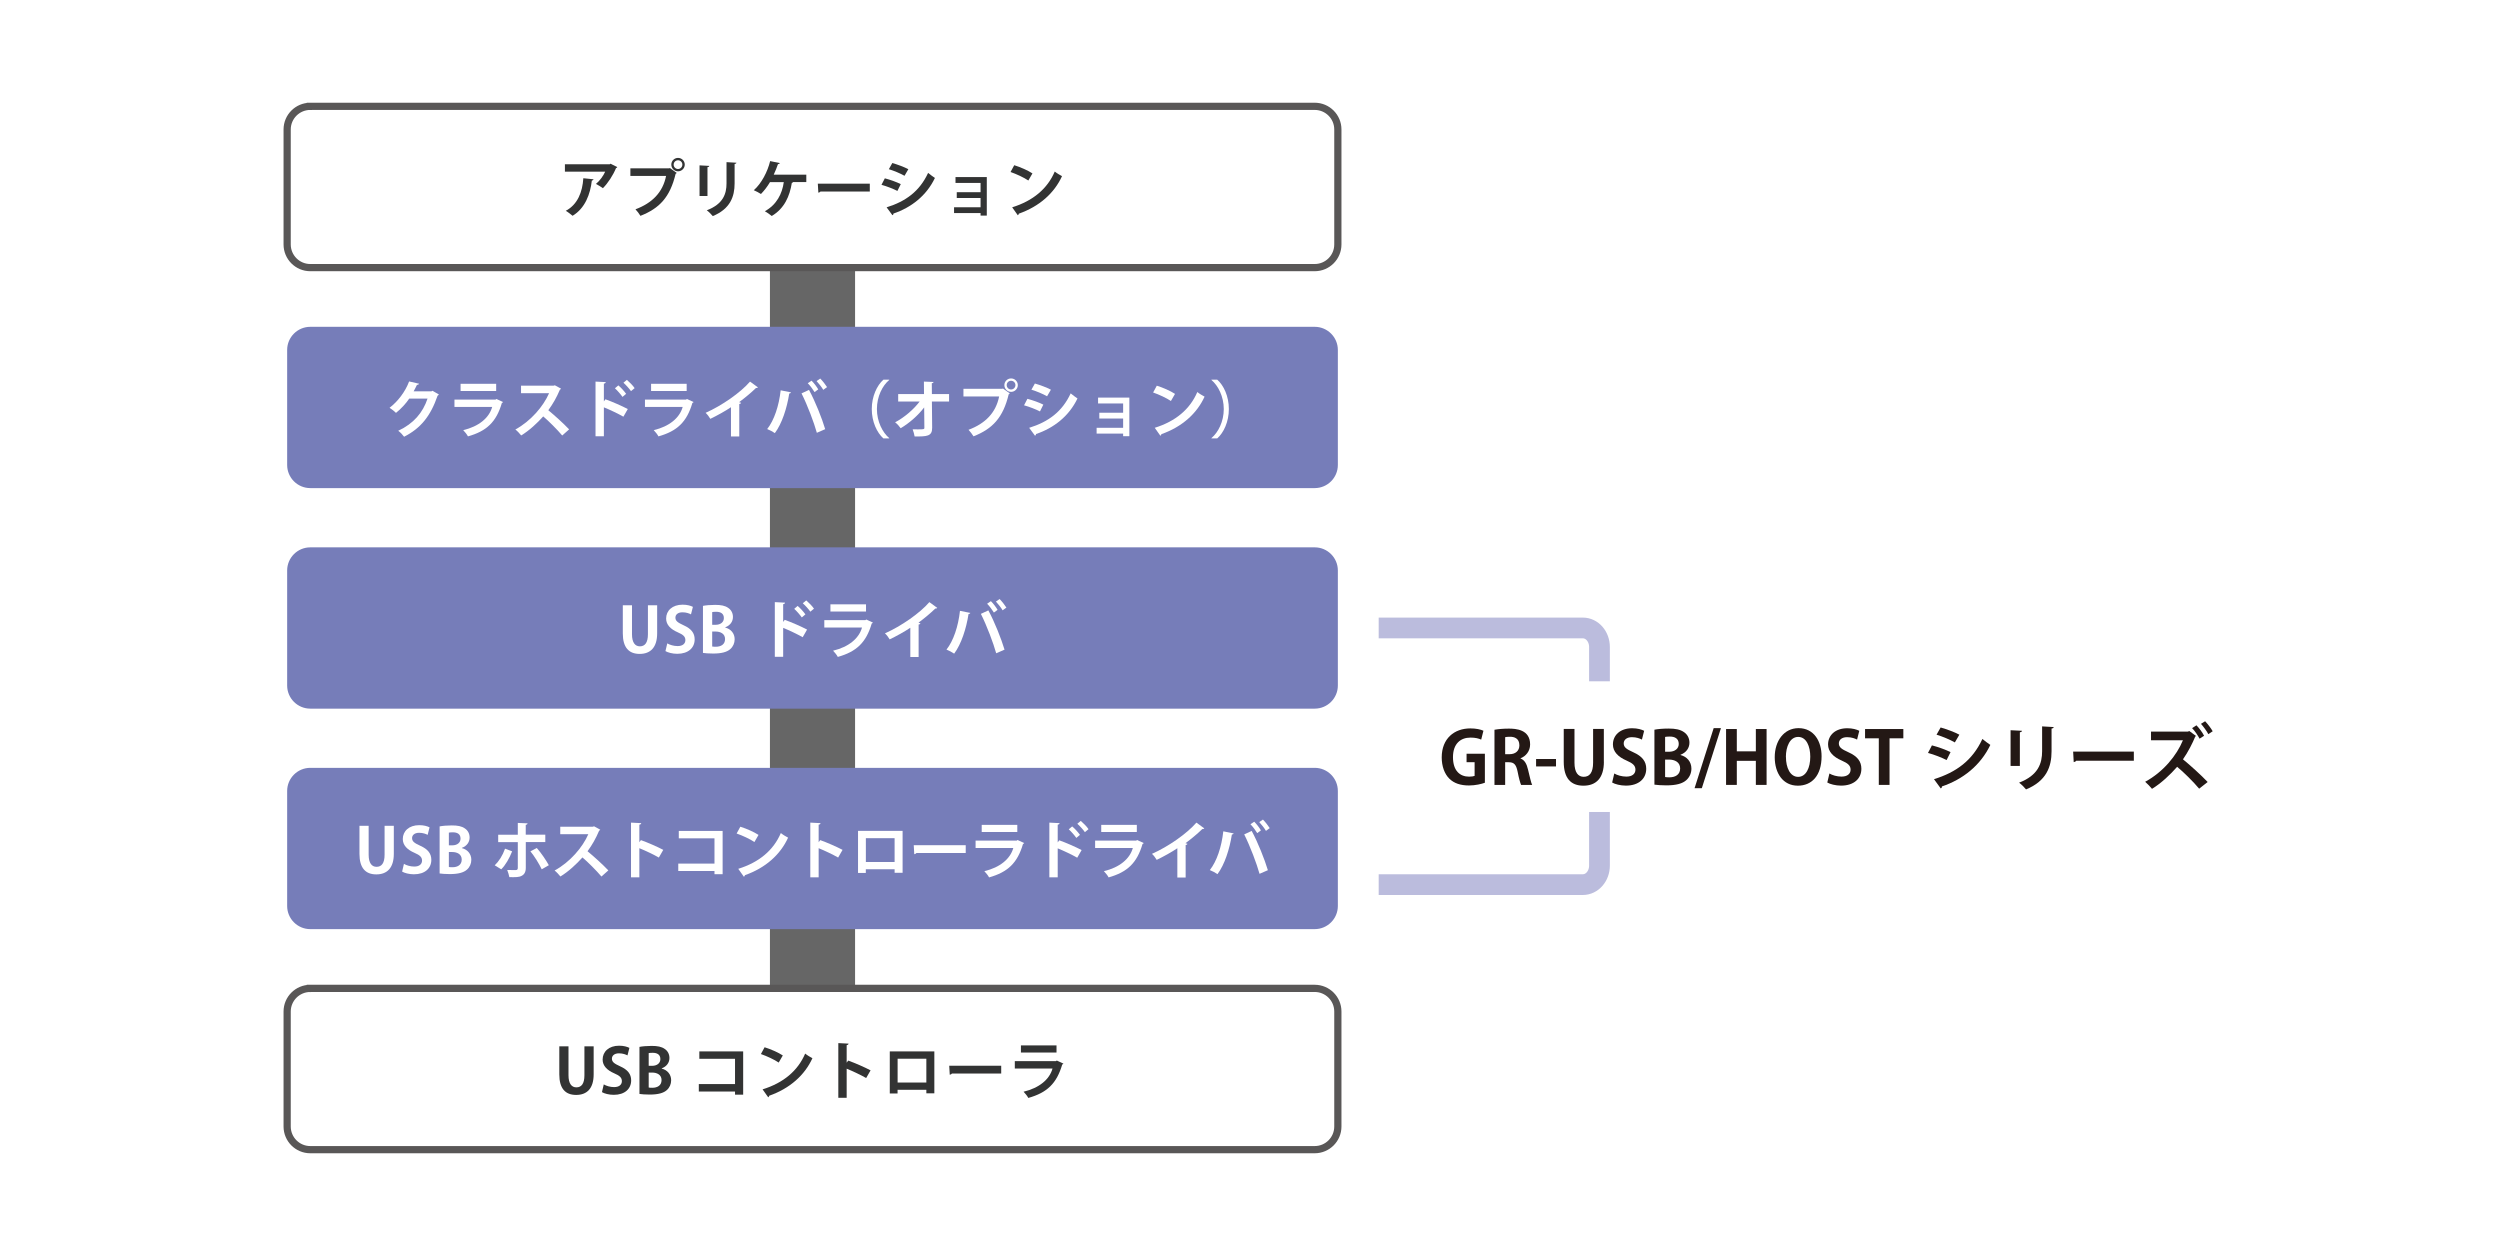
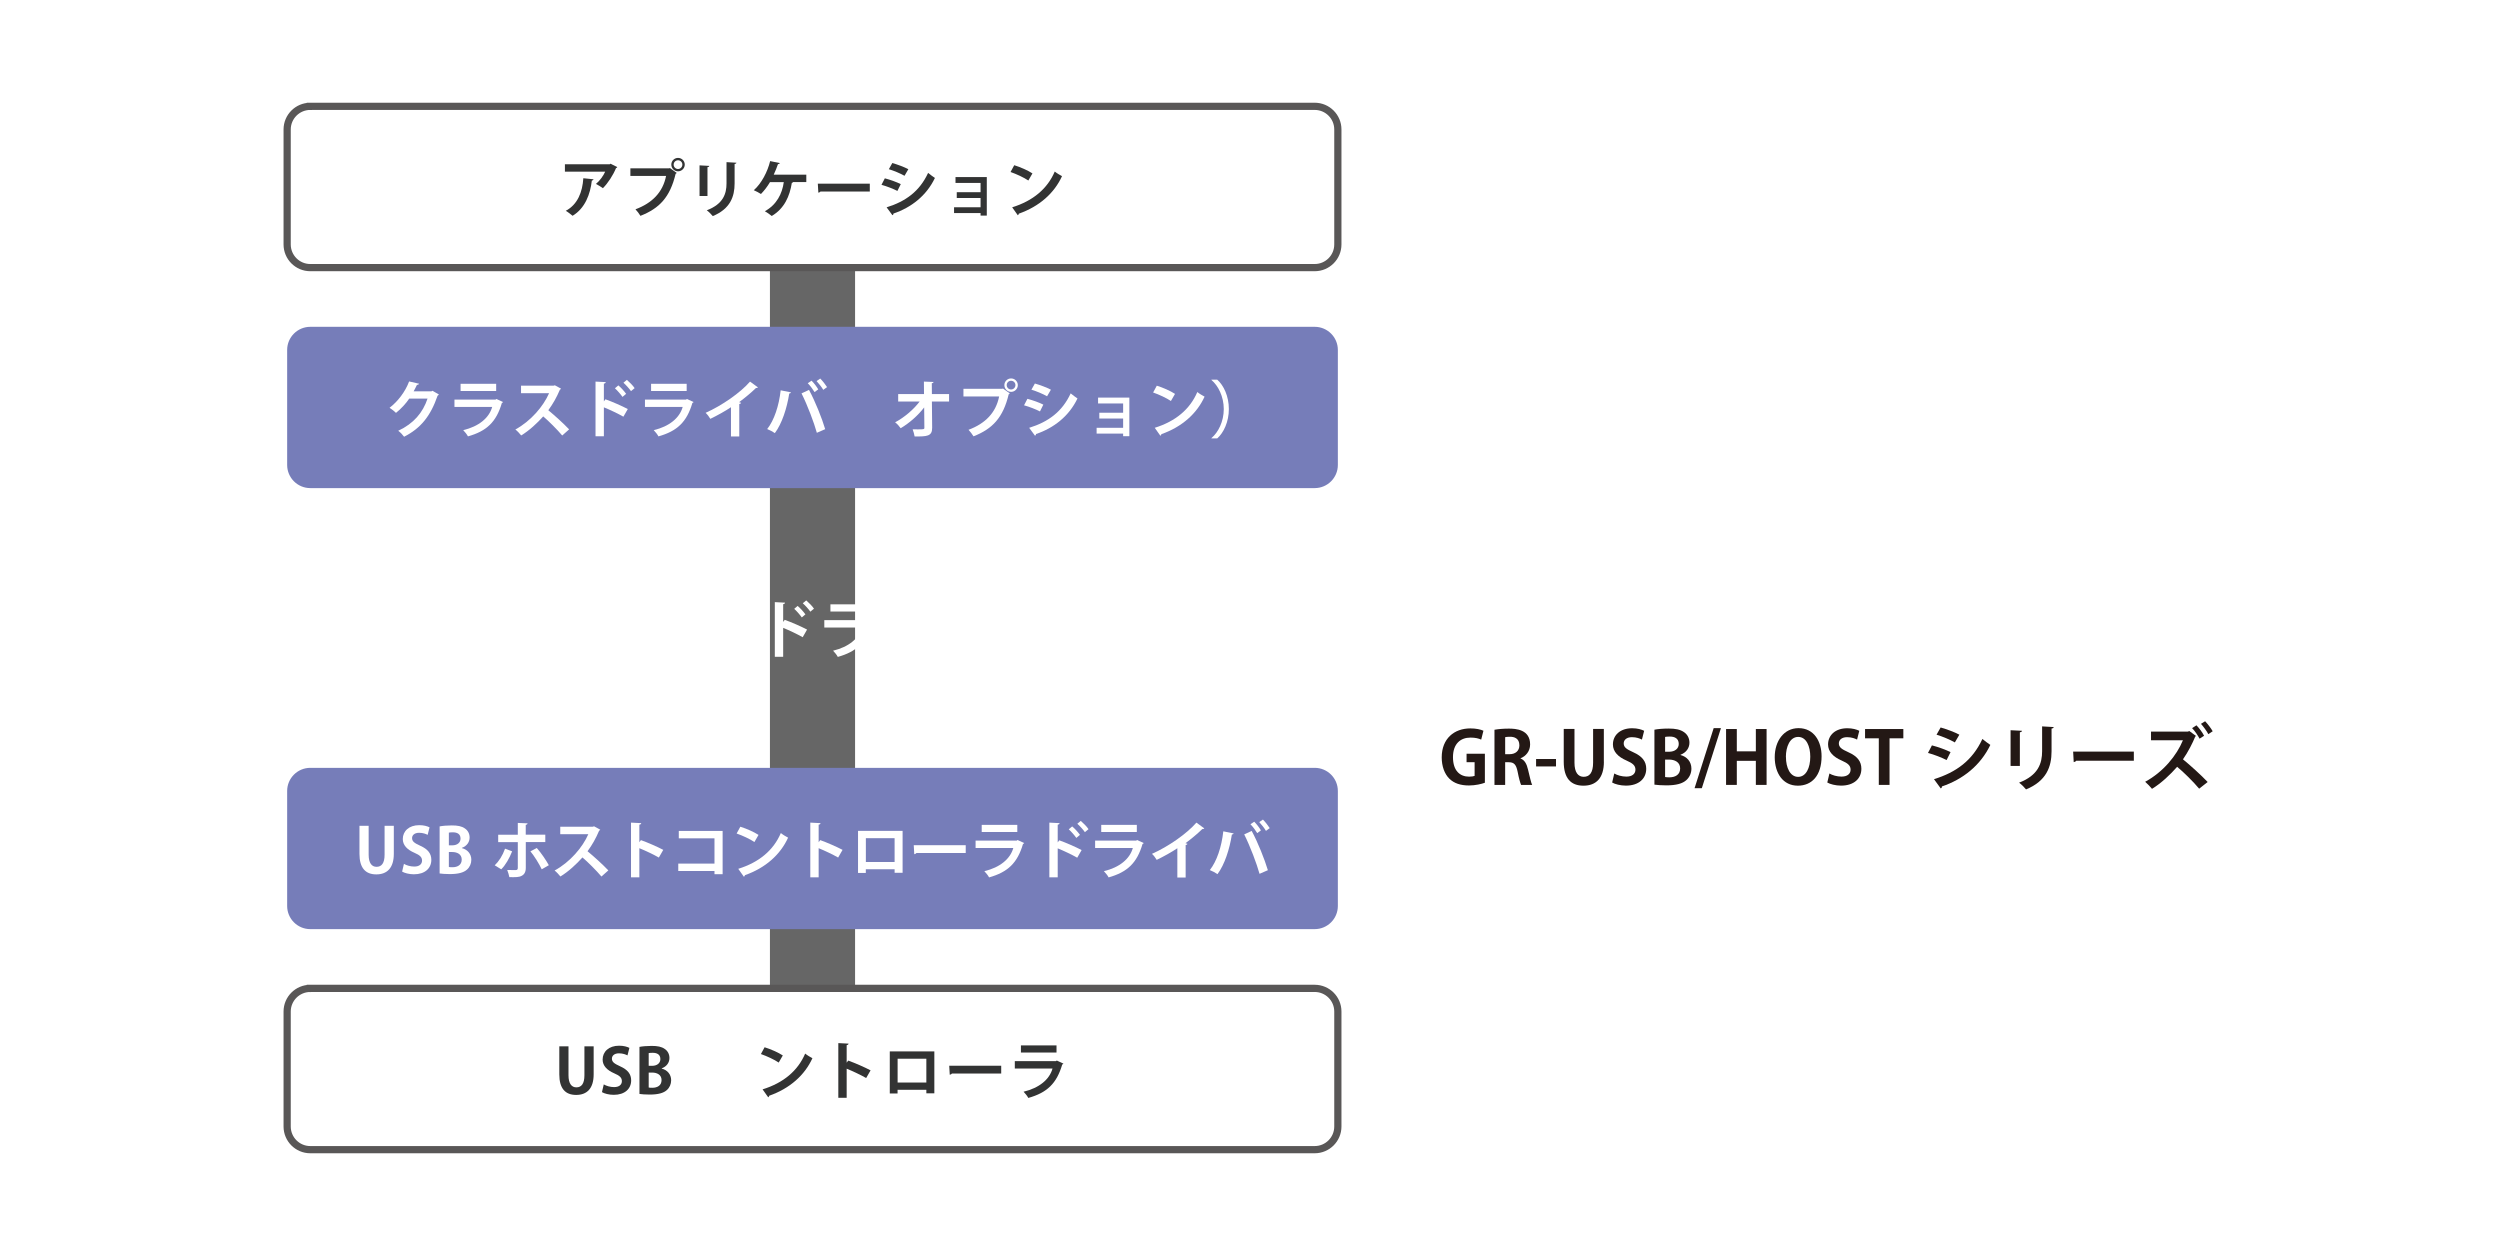
<svg xmlns="http://www.w3.org/2000/svg" id="_レイヤー_2" data-name="レイヤー 2" width="170mm" height="84.73mm" viewBox="0 0 481.89 240.17">
  <defs>
    <style>
      .cls-1 {
        fill: none;
        stroke: #bbbcdd;
        stroke-width: 4px;
      }

      .cls-2 {
        stroke: #595757;
        stroke-width: 1.39px;
      }

      .cls-2, .cls-3 {
        fill: #fff;
      }

      .cls-4 {
        fill: #767db9;
      }

      .cls-5 {
        fill: #323333;
      }

      .cls-6 {
        fill: #231815;
      }

      .cls-7 {
        fill: #666;
      }
    </style>
  </defs>
  <g id="_レイヤー_1-2" data-name="レイヤー 1">
    <rect class="cls-3" width="481.89" height="240.17" />
    <g>
-       <path class="cls-1" d="M265.75,121.04h39.36c1.77,0,3.2,1.64,3.2,3.67v42.13c0,2.03-1.43,3.67-3.2,3.67h-39.36" />
      <rect class="cls-7" x="148.41" y="25.36" width="16.41" height="183.6" />
      <path class="cls-2" d="M59.81,20.49h193.61c2.46,0,4.46,2,4.46,4.46v22.17c0,2.46-2,4.46-4.46,4.46H59.81c-2.46,0-4.46-2-4.46-4.46v-22.17c0-2.46,2-4.46,4.46-4.46Z" />
      <g>
        <path class="cls-5" d="M118.98,32.22c-.04.08-.12.14-.24.18-.54,1.33-1.55,2.9-2.53,3.87-.31-.25-.95-.62-1.34-.82.76-.62,1.46-1.62,1.78-2.36h-7.76v-1.43h8.63l.17-.11,1.3.66ZM114.4,34.55c-.01.12-.13.22-.32.25-.3,2.63-1.3,5.34-3.71,6.79-.32-.26-.9-.73-1.31-.96,2.28-1.22,3.21-3.6,3.38-6.28l1.96.2Z" />
        <path class="cls-5" d="M121.51,32.44h7.5l.11-.06,1.33.95c-.06.06-.12.12-.22.17-1.07,4.49-3.11,6.66-6.78,8.1-.22-.38-.66-.95-.96-1.26,3.25-1.21,5.28-3.3,5.9-6.43h-6.88v-1.46ZM130.69,30.43c.72,0,1.3.58,1.3,1.29s-.58,1.3-1.3,1.3-1.29-.59-1.29-1.3c0-.74.61-1.29,1.29-1.29ZM131.53,31.73c0-.47-.37-.84-.84-.84s-.84.37-.84.84.38.84.84.84c.49,0,.84-.4.84-.84Z" />
        <path class="cls-5" d="M134.84,37.77v-5.9l1.88.1c-.01.13-.12.22-.35.25v5.55h-1.54ZM141.95,31.36c-.01.12-.11.2-.35.24v3.75c0,2.54-.84,4.91-4.21,6.3-.23-.3-.79-.86-1.15-1.12,3.18-1.21,3.8-3.2,3.8-5.19v-4.09l1.91.11Z" />
        <path class="cls-5" d="M155.42,33.66v1.43h-2.55c-.02.08-.12.14-.24.16-.41,2.58-1.44,4.94-3.87,6.38-.32-.28-.95-.7-1.33-.92,2.27-1.24,3.35-3.38,3.65-5.61h-2.66c-.5.86-1.12,1.65-1.74,2.29-.34-.23-.96-.54-1.38-.73,1.46-1.27,2.66-3.56,3.15-5.61l1.86.38c-.02.11-.16.2-.35.2-.17.52-.49,1.34-.82,2.04h6.28Z" />
        <path class="cls-5" d="M157.65,35.4h10.01v1.51h-9.51c-.07.12-.24.2-.41.23l-.1-1.74Z" />
        <path class="cls-5" d="M170.56,34.37c1.07.28,2.28.72,3.07,1.12l-.65,1.31c-.78-.4-2.04-.9-3.07-1.18l.65-1.25ZM170.9,39.96c3.68-1.14,6.36-3.09,8-6.64.3.26,1,.78,1.31.98-1.63,3.42-4.56,5.7-8,6.86.02.12-.04.25-.19.32l-1.12-1.52ZM172,31.42c1.07.31,2.27.76,3.09,1.19l-.74,1.27c-.84-.47-1.97-.95-3.02-1.27l.67-1.19Z" />
        <path class="cls-5" d="M190.21,34.15v7.41h-1.2v-.49h-5.11v-1.12h5.11v-1.79h-4.59v-1.12h4.59v-1.79h-4.83v-1.12h6.03Z" />
        <path class="cls-5" d="M195.5,31.84c1.2.37,2.64,1.01,3.51,1.58l-.79,1.37c-.86-.58-2.28-1.24-3.43-1.64l.71-1.31ZM195.09,39.96c4.04-1.25,6.82-3.6,8.22-6.9.44.36.96.65,1.4.89-1.49,3.27-4.35,5.83-8.32,7.23-.02.13-.1.26-.2.31l-1.09-1.54Z" />
      </g>
      <path class="cls-4" d="M59.81,62.99h193.61c2.46,0,4.46,2,4.46,4.46v22.17c0,2.46-2,4.46-4.46,4.46H59.81c-2.46,0-4.46-2-4.46-4.46v-22.17c0-2.46,2-4.46,4.46-4.46Z" />
      <g>
        <path class="cls-3" d="M84.61,76.03c-.05.1-.17.17-.26.23-1.35,3.92-3.23,6.28-6.46,7.92-.25-.34-.7-.85-1.13-1.15,3-1.4,4.75-3.51,5.65-6.2h-3.53c-.6.91-1.57,1.97-2.55,2.75-.29-.29-.83-.73-1.24-.98,1.56-1.19,3.03-3.08,3.77-5.08l1.91.44c-.05.14-.2.22-.4.22-.19.43-.43.85-.64,1.25h3.42l.22-.11,1.25.73Z" />
        <path class="cls-3" d="M96.97,77.49c-.04.07-.12.14-.23.18-1.08,3.66-2.91,5.42-6.54,6.44-.17-.35-.61-.89-.91-1.2,3.01-.72,5-2.36,5.58-4.47h-7.27v-1.42h7.92l.17-.12,1.28.59ZM95.64,75.36h-6.86v-1.38h6.86v1.38Z" />
        <path class="cls-3" d="M108.15,74.9c-.04.1-.12.17-.22.2-.67,1.55-1.29,2.66-2.24,3.97,1.17.96,2.94,2.55,4.01,3.69l-1.33,1.18c-.94-1.12-2.65-2.83-3.66-3.68-1.13,1.27-2.69,2.73-4.25,3.67-.24-.32-.77-.88-1.12-1.15,2.99-1.62,5.42-4.5,6.5-7h-5.41v-1.44h6.27l.25-.08,1.19.65Z" />
        <path class="cls-3" d="M120.15,80.31c-1-.58-2.57-1.32-3.75-1.8v5.58h-1.61v-10.54l1.97.1c-.01.14-.11.26-.36.3v3.42l.3-.41c1.32.47,3.12,1.26,4.31,1.88l-.85,1.48ZM119.19,74.28c.46.38,1.12,1.09,1.5,1.63l-.7.59c-.31-.46-1-1.25-1.46-1.66l.66-.56ZM120.83,73.21c.5.43,1.16,1.09,1.5,1.6l-.7.58c-.3-.44-.98-1.21-1.46-1.62l.66-.55Z" />
        <path class="cls-3" d="M133.69,77.49c-.04.07-.12.14-.23.18-1.08,3.66-2.91,5.42-6.54,6.44-.17-.35-.61-.89-.91-1.2,3.01-.72,5-2.36,5.58-4.47h-7.27v-1.42h7.92l.17-.12,1.28.59ZM132.36,75.36h-6.86v-1.38h6.86v1.38Z" />
        <path class="cls-3" d="M146.09,74.66c-.07.1-.19.14-.38.13-.94.91-2.1,1.88-3.24,2.72.13.04.26.1.38.13-.04.11-.14.2-.35.23v6.26h-1.6v-5.64c-1.07.72-2.66,1.61-3.98,2.24-.19-.34-.6-.89-.91-1.16,3.13-1.39,6.73-3.89,8.56-6.02l1.51,1.1Z" />
        <path class="cls-3" d="M152.48,75.62c-.04.11-.14.2-.35.23-.44,2.82-1.4,5.8-2.77,7.63-.42-.29-1-.59-1.48-.78,1.34-1.69,2.27-4.47,2.6-7.47l1.99.4ZM157.45,83.41c-.54-1.94-1.77-5.23-2.95-7.59l1.44-.67c1.2,2.21,2.5,5.47,3.12,7.57l-1.61.7ZM156.43,73.37c.48.47,1.02,1.2,1.29,1.68l-.71.52c-.28-.47-.89-1.3-1.31-1.7l.72-.49ZM158.1,72.95c.47.48,1.02,1.18,1.32,1.66l-.73.53c-.26-.48-.89-1.26-1.29-1.69l.71-.49Z" />
-         <path class="cls-3" d="M171.4,73.24c-1.31,1.09-2.37,3.19-2.37,5.6s1.09,4.53,2.37,5.6v.06h-1.12c-1.24-1.09-2.24-3.21-2.24-5.66s1.01-4.57,2.24-5.66h1.12v.06Z" />
        <path class="cls-3" d="M182.93,77.39h-3.3l.05,5.04c.02,1.7-1.04,1.7-3.38,1.7-.06-.38-.23-1-.38-1.38.31.01.66.01.97.01,1.14,0,1.32,0,1.29-.36l-.04-3.87c-1.19,1.56-2.85,3.01-4.53,4.01-.25-.37-.67-.84-1.07-1.14,1.76-.94,3.53-2.43,4.73-4.01h-4.14v-1.43h4.98l-.02-2.41,1.85.07c-.01.13-.1.23-.33.25l.02,2.09h3.31v1.43Z" />
        <path class="cls-3" d="M185.71,74.94h7.5l.11-.06,1.33.95c-.06.06-.12.12-.22.17-1.07,4.49-3.11,6.66-6.78,8.1-.22-.38-.66-.95-.96-1.26,3.25-1.21,5.28-3.3,5.9-6.43h-6.88v-1.46ZM194.89,72.94c.72,0,1.3.58,1.3,1.29s-.58,1.3-1.3,1.3-1.29-.59-1.29-1.3c0-.74.61-1.29,1.29-1.29ZM195.73,74.23c0-.47-.37-.84-.84-.84s-.84.37-.84.84.38.84.84.84c.49,0,.84-.4.84-.84Z" />
        <path class="cls-3" d="M198.04,76.87c1.07.28,2.28.72,3.07,1.12l-.65,1.31c-.78-.4-2.04-.9-3.07-1.18l.65-1.25ZM198.38,82.46c3.68-1.14,6.36-3.09,8-6.64.3.26,1,.78,1.31.98-1.63,3.42-4.56,5.7-8,6.86.02.12-.04.25-.19.32l-1.12-1.52ZM199.48,73.92c1.07.31,2.27.76,3.09,1.19l-.74,1.27c-.84-.47-1.97-.95-3.02-1.27l.67-1.19Z" />
        <path class="cls-3" d="M217.69,76.66v7.41h-1.2v-.49h-5.11v-1.12h5.11v-1.79h-4.59v-1.12h4.59v-1.79h-4.83v-1.12h6.03Z" />
        <path class="cls-3" d="M222.98,74.34c1.2.37,2.64,1.01,3.51,1.58l-.79,1.37c-.86-.58-2.28-1.24-3.43-1.64l.71-1.31ZM222.57,82.46c4.04-1.25,6.82-3.6,8.22-6.9.44.36.96.65,1.4.89-1.49,3.27-4.35,5.83-8.32,7.23-.02.13-.1.26-.2.31l-1.09-1.54Z" />
        <path class="cls-3" d="M233.51,84.44c1.31-1.09,2.38-3.19,2.38-5.6s-1.09-4.53-2.38-5.6v-.06h1.12c1.25,1.09,2.24,3.21,2.24,5.66s-1,4.57-2.24,5.66h-1.12v-.06Z" />
      </g>
-       <path class="cls-4" d="M59.81,105.5h193.61c2.46,0,4.46,2,4.46,4.46v22.17c0,2.46-2,4.46-4.46,4.46H59.81c-2.46,0-4.46-2-4.46-4.46v-22.17c0-2.46,2-4.46,4.46-4.46Z" />
      <g>
        <path class="cls-3" d="M126.67,122.08c0,2.7-1.28,3.96-3.37,3.96s-3.25-1.24-3.25-3.95v-5.42h1.77v5.58c0,1.62.61,2.33,1.52,2.33.96,0,1.55-.68,1.55-2.33v-5.58h1.78v5.41Z" />
        <path class="cls-3" d="M133.19,118.42c-.32-.17-.89-.4-1.64-.4-.94,0-1.36.5-1.36,1.02,0,.66.46.96,1.58,1.48,1.48.66,2.13,1.51,2.13,2.72,0,1.61-1.21,2.78-3.36,2.78-.91,0-1.83-.25-2.27-.52l.35-1.49c.48.29,1.25.52,1.99.52.98,0,1.5-.47,1.5-1.15s-.44-1.06-1.46-1.5c-1.39-.6-2.25-1.46-2.25-2.66,0-1.51,1.19-2.67,3.18-2.67.88,0,1.55.2,1.98.42l-.37,1.45Z" />
        <path class="cls-3" d="M139.81,120.97c1.03.26,1.8,1.08,1.8,2.25,0,.72-.3,1.42-.84,1.89-.62.56-1.66.86-3.3.86-.88,0-1.54-.06-1.97-.12v-9.07c.53-.11,1.44-.19,2.34-.19,1.12,0,1.91.14,2.54.59.55.37.9.98.9,1.74,0,.84-.49,1.62-1.48,1.99v.05ZM137.92,120.43c1.01,0,1.61-.54,1.61-1.3,0-.91-.68-1.21-1.47-1.21-.38,0-.62.02-.78.06v2.45h.65ZM137.27,124.61c.18.04.4.05.71.05.96,0,1.78-.43,1.78-1.48s-.91-1.45-1.82-1.45h-.66v2.88Z" />
        <path class="cls-3" d="M154.71,122.82c-1-.58-2.57-1.32-3.75-1.8v5.58h-1.61v-10.54l1.97.1c-.01.14-.11.26-.36.3v3.42l.3-.41c1.32.47,3.12,1.26,4.31,1.88l-.85,1.48ZM153.75,116.79c.46.38,1.12,1.09,1.5,1.63l-.7.59c-.31-.46-1-1.25-1.46-1.66l.66-.56ZM155.4,115.72c.5.43,1.16,1.09,1.5,1.6l-.7.58c-.3-.44-.98-1.21-1.46-1.62l.66-.55Z" />
        <path class="cls-3" d="M168.26,120c-.04.07-.12.14-.23.18-1.08,3.66-2.91,5.42-6.54,6.44-.17-.35-.61-.89-.91-1.2,3.01-.72,5-2.36,5.58-4.47h-7.27v-1.42h7.92l.17-.12,1.28.59ZM166.93,117.87h-6.86v-1.38h6.86v1.38Z" />
        <path class="cls-3" d="M180.66,117.17c-.07.1-.19.14-.38.13-.94.91-2.1,1.88-3.24,2.72.13.04.26.1.38.13-.04.11-.14.2-.35.23v6.26h-1.6v-5.64c-1.07.72-2.66,1.61-3.98,2.24-.19-.34-.6-.89-.91-1.16,3.13-1.39,6.73-3.89,8.56-6.02l1.51,1.1Z" />
        <path class="cls-3" d="M187.04,118.13c-.04.11-.14.2-.35.23-.44,2.82-1.4,5.8-2.77,7.63-.42-.29-1-.59-1.48-.78,1.34-1.69,2.27-4.47,2.6-7.47l1.99.4ZM192.02,125.91c-.54-1.94-1.77-5.23-2.95-7.59l1.44-.67c1.2,2.21,2.49,5.47,3.12,7.57l-1.61.7ZM191,115.87c.48.47,1.02,1.2,1.29,1.68l-.71.52c-.28-.47-.89-1.3-1.31-1.7l.72-.49ZM192.67,115.45c.47.48,1.02,1.18,1.32,1.66l-.73.53c-.26-.48-.89-1.26-1.29-1.69l.71-.49Z" />
      </g>
      <path class="cls-4" d="M59.81,148h193.61c2.46,0,4.46,2,4.46,4.46v22.17c0,2.46-2,4.46-4.46,4.46H59.81c-2.46,0-4.46-2-4.46-4.46v-22.17c0-2.46,2-4.46,4.46-4.46Z" />
      <g>
        <path class="cls-3" d="M75.91,164.58c0,2.7-1.28,3.96-3.37,3.96s-3.25-1.24-3.25-3.95v-5.42h1.77v5.58c0,1.62.61,2.33,1.52,2.33.96,0,1.55-.68,1.55-2.33v-5.58h1.78v5.41Z" />
        <path class="cls-3" d="M82.43,160.92c-.32-.17-.89-.4-1.64-.4-.94,0-1.36.5-1.36,1.02,0,.66.46.96,1.58,1.48,1.48.66,2.13,1.51,2.13,2.72,0,1.61-1.21,2.78-3.36,2.78-.91,0-1.83-.25-2.27-.52l.35-1.49c.48.29,1.25.52,1.99.52.98,0,1.5-.47,1.5-1.15s-.44-1.06-1.46-1.5c-1.39-.6-2.25-1.46-2.25-2.66,0-1.51,1.19-2.67,3.18-2.67.88,0,1.55.2,1.98.42l-.37,1.45Z" />
        <path class="cls-3" d="M89.05,163.48c1.03.26,1.8,1.08,1.8,2.25,0,.72-.3,1.42-.84,1.89-.62.56-1.66.86-3.3.86-.88,0-1.54-.06-1.97-.12v-9.07c.53-.11,1.44-.19,2.34-.19,1.12,0,1.91.14,2.54.59.55.37.9.98.9,1.74,0,.84-.49,1.62-1.48,1.99v.05ZM87.16,162.94c1.01,0,1.61-.54,1.61-1.3,0-.91-.68-1.21-1.47-1.21-.38,0-.62.02-.78.06v2.45h.65ZM86.51,167.11c.18.04.4.05.71.05.96,0,1.78-.43,1.78-1.48s-.91-1.45-1.82-1.45h-.66v2.88Z" />
        <path class="cls-3" d="M98.72,164.09c-.55,1.38-1.24,2.6-2.1,3.47l-1.26-.77c.8-.77,1.51-1.85,1.99-3.21l1.37.52ZM101.35,162.34v4.95c0,.78-.29,1.27-.79,1.52-.5.28-1.16.28-2.38.26-.07-.38-.24-.96-.41-1.38.53.02,1.37.02,1.61.02.32,0,.43-.14.43-.41v-4.98h-3.78v-1.43h3.78v-2.27l1.88.08c-.01.14-.12.26-.35.29v1.89h3.77v1.43h-3.77ZM103.48,163.46c.85.97,1.77,2.33,2.31,3.31l-1.37.79c-.46-1.01-1.48-2.63-2.18-3.47l1.24-.64Z" />
        <path class="cls-3" d="M115.71,159.91c-.04.1-.12.17-.22.2-.67,1.55-1.29,2.66-2.24,3.97,1.17.96,2.94,2.55,4.01,3.69l-1.33,1.18c-.94-1.12-2.65-2.83-3.66-3.68-1.13,1.27-2.69,2.73-4.25,3.67-.24-.32-.77-.88-1.12-1.15,2.99-1.62,5.42-4.5,6.5-7h-5.41v-1.44h6.27l.25-.08,1.19.65Z" />
        <path class="cls-3" d="M126.99,165.29c-1-.58-2.57-1.32-3.75-1.8v5.61h-1.61v-10.54l1.97.1c-.01.14-.11.26-.36.3v3.38l.3-.41c1.32.47,3.12,1.26,4.31,1.88l-.85,1.48Z" />
        <path class="cls-3" d="M139.29,160.17v8.33h-1.57v-.61h-6.98v-1.43h6.98v-4.87h-6.88v-1.43h8.46Z" />
        <path class="cls-3" d="M142.7,159.35c1.2.37,2.64,1.01,3.51,1.58l-.79,1.37c-.86-.58-2.28-1.24-3.43-1.64l.71-1.31ZM142.29,167.47c4.04-1.25,6.82-3.6,8.22-6.9.44.36.96.65,1.4.89-1.49,3.27-4.35,5.83-8.32,7.23-.02.13-.1.26-.2.31l-1.09-1.54Z" />
        <path class="cls-3" d="M161.55,165.29c-1-.58-2.57-1.32-3.75-1.8v5.61h-1.61v-10.54l1.97.1c-.01.14-.11.26-.36.3v3.38l.3-.41c1.32.47,3.12,1.26,4.31,1.88l-.85,1.48Z" />
        <path class="cls-3" d="M173.98,160.15v8.08h-1.54v-.68h-5.55v.71h-1.5v-8.11h8.59ZM172.44,166.15v-4.59h-5.54v4.59h5.54Z" />
        <path class="cls-3" d="M176.14,162.91h10.01v1.51h-9.51c-.07.12-.24.2-.41.23l-.1-1.74Z" />
        <path class="cls-3" d="M197.42,162.5c-.04.07-.12.14-.23.18-1.08,3.66-2.91,5.42-6.54,6.44-.17-.35-.61-.89-.91-1.2,3.01-.72,5-2.36,5.58-4.47h-7.27v-1.42h7.92l.17-.12,1.28.59ZM196.09,160.37h-6.86v-1.38h6.86v1.38Z" />
        <path class="cls-3" d="M207.63,165.32c-1-.58-2.57-1.32-3.75-1.8v5.58h-1.61v-10.54l1.97.1c-.01.14-.11.26-.36.3v3.42l.3-.41c1.32.47,3.12,1.26,4.31,1.88l-.85,1.48ZM206.67,159.29c.46.38,1.12,1.09,1.5,1.63l-.7.59c-.31-.46-1-1.25-1.46-1.66l.66-.56ZM208.32,158.22c.5.43,1.16,1.09,1.5,1.6l-.7.58c-.3-.44-.98-1.21-1.46-1.62l.66-.55Z" />
        <path class="cls-3" d="M220.46,162.5c-.04.07-.12.14-.23.18-1.08,3.66-2.91,5.42-6.54,6.44-.17-.35-.61-.89-.91-1.2,3.01-.72,5-2.36,5.58-4.47h-7.27v-1.42h7.92l.17-.12,1.28.59ZM219.13,160.37h-6.86v-1.38h6.86v1.38Z" />
        <path class="cls-3" d="M232.13,159.67c-.07.1-.19.14-.38.13-.94.91-2.1,1.88-3.24,2.72.13.04.26.1.38.13-.04.11-.14.2-.35.23v6.26h-1.6v-5.64c-1.07.72-2.66,1.61-3.98,2.24-.19-.34-.6-.89-.91-1.16,3.13-1.39,6.73-3.89,8.56-6.02l1.51,1.1Z" />
        <path class="cls-3" d="M237.8,160.63c-.04.11-.14.2-.35.23-.44,2.82-1.4,5.8-2.77,7.63-.42-.29-1-.59-1.48-.78,1.34-1.69,2.27-4.47,2.6-7.47l1.99.4ZM242.78,168.42c-.54-1.94-1.77-5.23-2.95-7.59l1.44-.67c1.2,2.21,2.49,5.47,3.12,7.57l-1.61.7ZM241.76,158.38c.48.47,1.02,1.2,1.29,1.68l-.71.52c-.28-.47-.89-1.3-1.31-1.7l.72-.49ZM243.43,157.96c.47.48,1.02,1.18,1.32,1.66l-.73.53c-.26-.48-.89-1.26-1.29-1.69l.71-.49Z" />
      </g>
      <path class="cls-2" d="M59.81,190.51h193.61c2.46,0,4.46,2,4.46,4.46v22.17c0,2.46-2,4.46-4.46,4.46H59.81c-2.46,0-4.46-2-4.46-4.46v-22.17c0-2.46,2-4.46,4.46-4.46Z" />
      <g>
        <path class="cls-5" d="M114.43,207.09c0,2.7-1.28,3.96-3.37,3.96s-3.25-1.24-3.25-3.95v-5.42h1.77v5.58c0,1.62.61,2.33,1.52,2.33.96,0,1.55-.68,1.55-2.33v-5.58h1.78v5.41Z" />
        <path class="cls-5" d="M120.95,203.43c-.32-.17-.89-.4-1.64-.4-.94,0-1.36.5-1.36,1.02,0,.66.46.96,1.58,1.48,1.48.66,2.13,1.51,2.13,2.72,0,1.61-1.21,2.78-3.36,2.78-.91,0-1.83-.25-2.27-.52l.35-1.49c.48.29,1.25.52,1.99.52.98,0,1.5-.47,1.5-1.15s-.44-1.06-1.46-1.5c-1.39-.6-2.25-1.46-2.25-2.66,0-1.51,1.19-2.67,3.18-2.67.88,0,1.55.2,1.98.42l-.37,1.45Z" />
        <path class="cls-5" d="M127.57,205.98c1.03.26,1.8,1.08,1.8,2.25,0,.72-.3,1.42-.84,1.89-.62.56-1.66.86-3.3.86-.88,0-1.54-.06-1.97-.12v-9.07c.53-.11,1.44-.19,2.34-.19,1.12,0,1.91.14,2.54.59.55.37.9.98.9,1.74,0,.84-.49,1.62-1.48,1.99v.05ZM125.68,205.44c1.01,0,1.61-.54,1.61-1.3,0-.91-.68-1.21-1.47-1.21-.38,0-.62.02-.78.06v2.45h.65ZM125.03,209.62c.18.04.4.05.71.05.96,0,1.78-.43,1.78-1.48s-.91-1.45-1.82-1.45h-.66v2.88Z" />
-         <path class="cls-5" d="M143.25,202.67v8.33h-1.57v-.61h-6.98v-1.43h6.98v-4.87h-6.88v-1.43h8.46Z" />
        <path class="cls-5" d="M147.38,201.86c1.2.37,2.64,1.01,3.51,1.58l-.79,1.37c-.86-.58-2.28-1.24-3.43-1.64l.71-1.31ZM146.98,209.98c4.04-1.25,6.82-3.6,8.22-6.9.44.36.96.65,1.4.89-1.49,3.27-4.35,5.83-8.32,7.23-.02.13-.1.26-.2.31l-1.09-1.54Z" />
        <path class="cls-5" d="M166.95,207.79c-1-.58-2.57-1.32-3.75-1.8v5.61h-1.61v-10.54l1.97.1c-.01.14-.11.26-.36.3v3.38l.3-.41c1.32.47,3.12,1.26,4.31,1.88l-.85,1.48Z" />
        <path class="cls-5" d="M180.1,202.66v8.08h-1.54v-.68h-5.55v.71h-1.5v-8.11h8.59ZM178.56,208.66v-4.59h-5.54v4.59h5.54Z" />
        <path class="cls-5" d="M182.98,205.42h10.01v1.51h-9.51c-.07.12-.24.2-.41.23l-.1-1.74Z" />
        <path class="cls-5" d="M204.98,205.01c-.04.07-.12.14-.23.18-1.08,3.66-2.91,5.42-6.54,6.44-.17-.35-.61-.89-.91-1.2,3.01-.72,5-2.36,5.58-4.47h-7.27v-1.42h7.92l.17-.12,1.28.59ZM203.65,202.88h-6.86v-1.38h6.86v1.38Z" />
      </g>
      <rect class="cls-3" x="303.62" y="131.32" width="10.21" height="25.19" />
      <g>
        <path class="cls-6" d="M286.23,150.87c-.63.24-1.85.53-3.07.53-1.64,0-2.89-.42-3.8-1.32-.92-.91-1.46-2.38-1.46-4.09,0-3.64,2.42-5.59,5.52-5.59,1.09,0,2,.2,2.52.45l-.43,1.71c-.49-.22-1.11-.39-2.06-.39-1.92,0-3.38,1.18-3.38,3.78s1.33,3.75,3.11,3.75c.5,0,.88-.07,1.06-.15v-2.63h-1.55v-1.64h3.53v5.59Z" />
        <path class="cls-6" d="M293.1,146.2c.76.29,1.18,1.02,1.43,2.12.31,1.27.59,2.56.8,2.97h-2.13c-.15-.31-.42-1.25-.67-2.55-.28-1.39-.71-1.82-1.7-1.82h-.7v4.37h-2.06v-10.63c.71-.13,1.72-.22,2.77-.22,1.36,0,4.1.17,4.1,3.05,0,1.32-.84,2.28-1.85,2.67v.04ZM290.98,145.37c1.18,0,1.89-.69,1.89-1.71,0-1.39-1.04-1.65-1.79-1.65-.46,0-.79.03-.95.08v3.28h.85Z" />
        <path class="cls-6" d="M296.09,146.3h3.84v1.43h-3.84v-1.43Z" />
        <path class="cls-6" d="M309.16,146.82c0,3.15-1.5,4.62-3.94,4.62s-3.8-1.44-3.8-4.61v-6.33h2.07v6.51c0,1.89.71,2.72,1.78,2.72,1.12,0,1.81-.8,1.81-2.72v-6.51h2.07v6.32Z" />
        <path class="cls-6" d="M316.48,142.55c-.38-.2-1.04-.46-1.92-.46-1.09,0-1.58.59-1.58,1.19,0,.77.53,1.12,1.85,1.72,1.72.77,2.49,1.76,2.49,3.18,0,1.88-1.41,3.25-3.92,3.25-1.06,0-2.14-.29-2.65-.6l.41-1.74c.56.34,1.46.6,2.33.6,1.15,0,1.75-.55,1.75-1.34s-.52-1.23-1.71-1.75c-1.62-.7-2.63-1.71-2.63-3.11,0-1.77,1.39-3.12,3.71-3.12,1.02,0,1.81.24,2.31.49l-.43,1.7Z" />
        <path class="cls-6" d="M323.93,145.53c1.21.31,2.1,1.26,2.1,2.63,0,.84-.35,1.65-.98,2.21-.73.66-1.93,1.01-3.85,1.01-1.02,0-1.79-.07-2.3-.14v-10.59c.62-.13,1.68-.22,2.73-.22,1.3,0,2.23.17,2.97.69.64.43,1.05,1.15,1.05,2.03,0,.98-.57,1.89-1.72,2.33v.06ZM321.71,144.9c1.18,0,1.88-.63,1.88-1.51,0-1.06-.8-1.42-1.72-1.42-.45,0-.73.03-.91.07v2.86h.76ZM320.96,149.77c.21.04.46.06.83.06,1.12,0,2.07-.5,2.07-1.72s-1.06-1.7-2.13-1.7h-.77v3.36Z" />
        <path class="cls-6" d="M328.04,151.92h-1.4l3.68-11.57h1.4l-3.68,11.57Z" />
        <path class="cls-6" d="M340.52,151.29h-2.07v-4.64h-3.67v4.64h-2.07v-10.77h2.07v4.3h3.67v-4.3h2.07v10.77Z" />
        <path class="cls-6" d="M351.12,145.77c0,3.75-1.9,5.67-4.58,5.67-2.84,0-4.45-2.38-4.45-5.5s1.78-5.59,4.59-5.59c2.98,0,4.44,2.55,4.44,5.42ZM344.25,145.89c0,2.12.83,3.85,2.35,3.85s2.34-1.72,2.34-3.89c0-1.98-.74-3.81-2.33-3.81s-2.37,1.88-2.37,3.85Z" />
        <path class="cls-6" d="M357.95,142.55c-.38-.2-1.04-.46-1.92-.46-1.09,0-1.58.59-1.58,1.19,0,.77.53,1.12,1.85,1.72,1.72.77,2.49,1.76,2.49,3.18,0,1.88-1.41,3.25-3.92,3.25-1.06,0-2.14-.29-2.65-.6l.41-1.74c.56.34,1.46.6,2.33.6,1.15,0,1.75-.55,1.75-1.34s-.52-1.23-1.71-1.75c-1.62-.7-2.63-1.71-2.63-3.11,0-1.77,1.39-3.12,3.71-3.12,1.02,0,1.81.24,2.31.49l-.43,1.7Z" />
        <path class="cls-6" d="M366.88,142.31h-2.66v8.98h-2.07v-8.98h-2.65v-1.79h7.38v1.79Z" />
        <path class="cls-6" d="M372.39,143.67c1.25.32,2.66.84,3.59,1.3l-.76,1.53c-.91-.46-2.38-1.05-3.59-1.37l.76-1.46ZM372.78,150.19c4.3-1.33,7.42-3.61,9.34-7.76.35.31,1.16.91,1.53,1.15-1.91,3.99-5.32,6.65-9.34,8.01.03.14-.04.29-.22.38l-1.3-1.78ZM374.07,140.22c1.25.36,2.65.88,3.61,1.39l-.87,1.49c-.98-.55-2.3-1.11-3.53-1.49l.79-1.39Z" />
        <path class="cls-6" d="M387.55,147.64v-6.89l2.2.11c-.01.15-.14.25-.41.29v6.49h-1.79ZM395.86,140.15c-.01.14-.13.24-.41.28v4.38c0,2.97-.98,5.73-4.92,7.35-.27-.35-.92-1.01-1.34-1.3,3.71-1.42,4.44-3.74,4.44-6.07v-4.78l2.23.13Z" />
        <path class="cls-6" d="M399.61,144.87h11.7v1.76h-11.11c-.08.14-.28.24-.48.27l-.11-2.03Z" />
        <path class="cls-6" d="M423.33,141.86s-.13.08-.18.1c-.48,1.21-1.39,3.01-2.37,4.4,1.34,1.09,3.47,3.01,4.76,4.37l-1.64,1.29c-1.13-1.36-3.05-3.24-4.24-4.22-1.29,1.47-3.04,3.15-4.85,4.25-.31-.38-.9-1.01-1.32-1.36,3.49-1.89,6.08-5.07,7.28-8h-6.15v-1.68s7.1,0,7.1,0l.29-.1,1.3.95ZM423.38,139.8c.56.59,1.13,1.34,1.47,2.02l-.87.56c-.31-.59-.88-1.46-1.44-2.03l.84-.55ZM425.05,139.02c.5.52,1.15,1.37,1.46,1.93l-.84.56c-.28-.56-.98-1.5-1.42-1.99l.8-.5Z" />
      </g>
    </g>
  </g>
</svg>